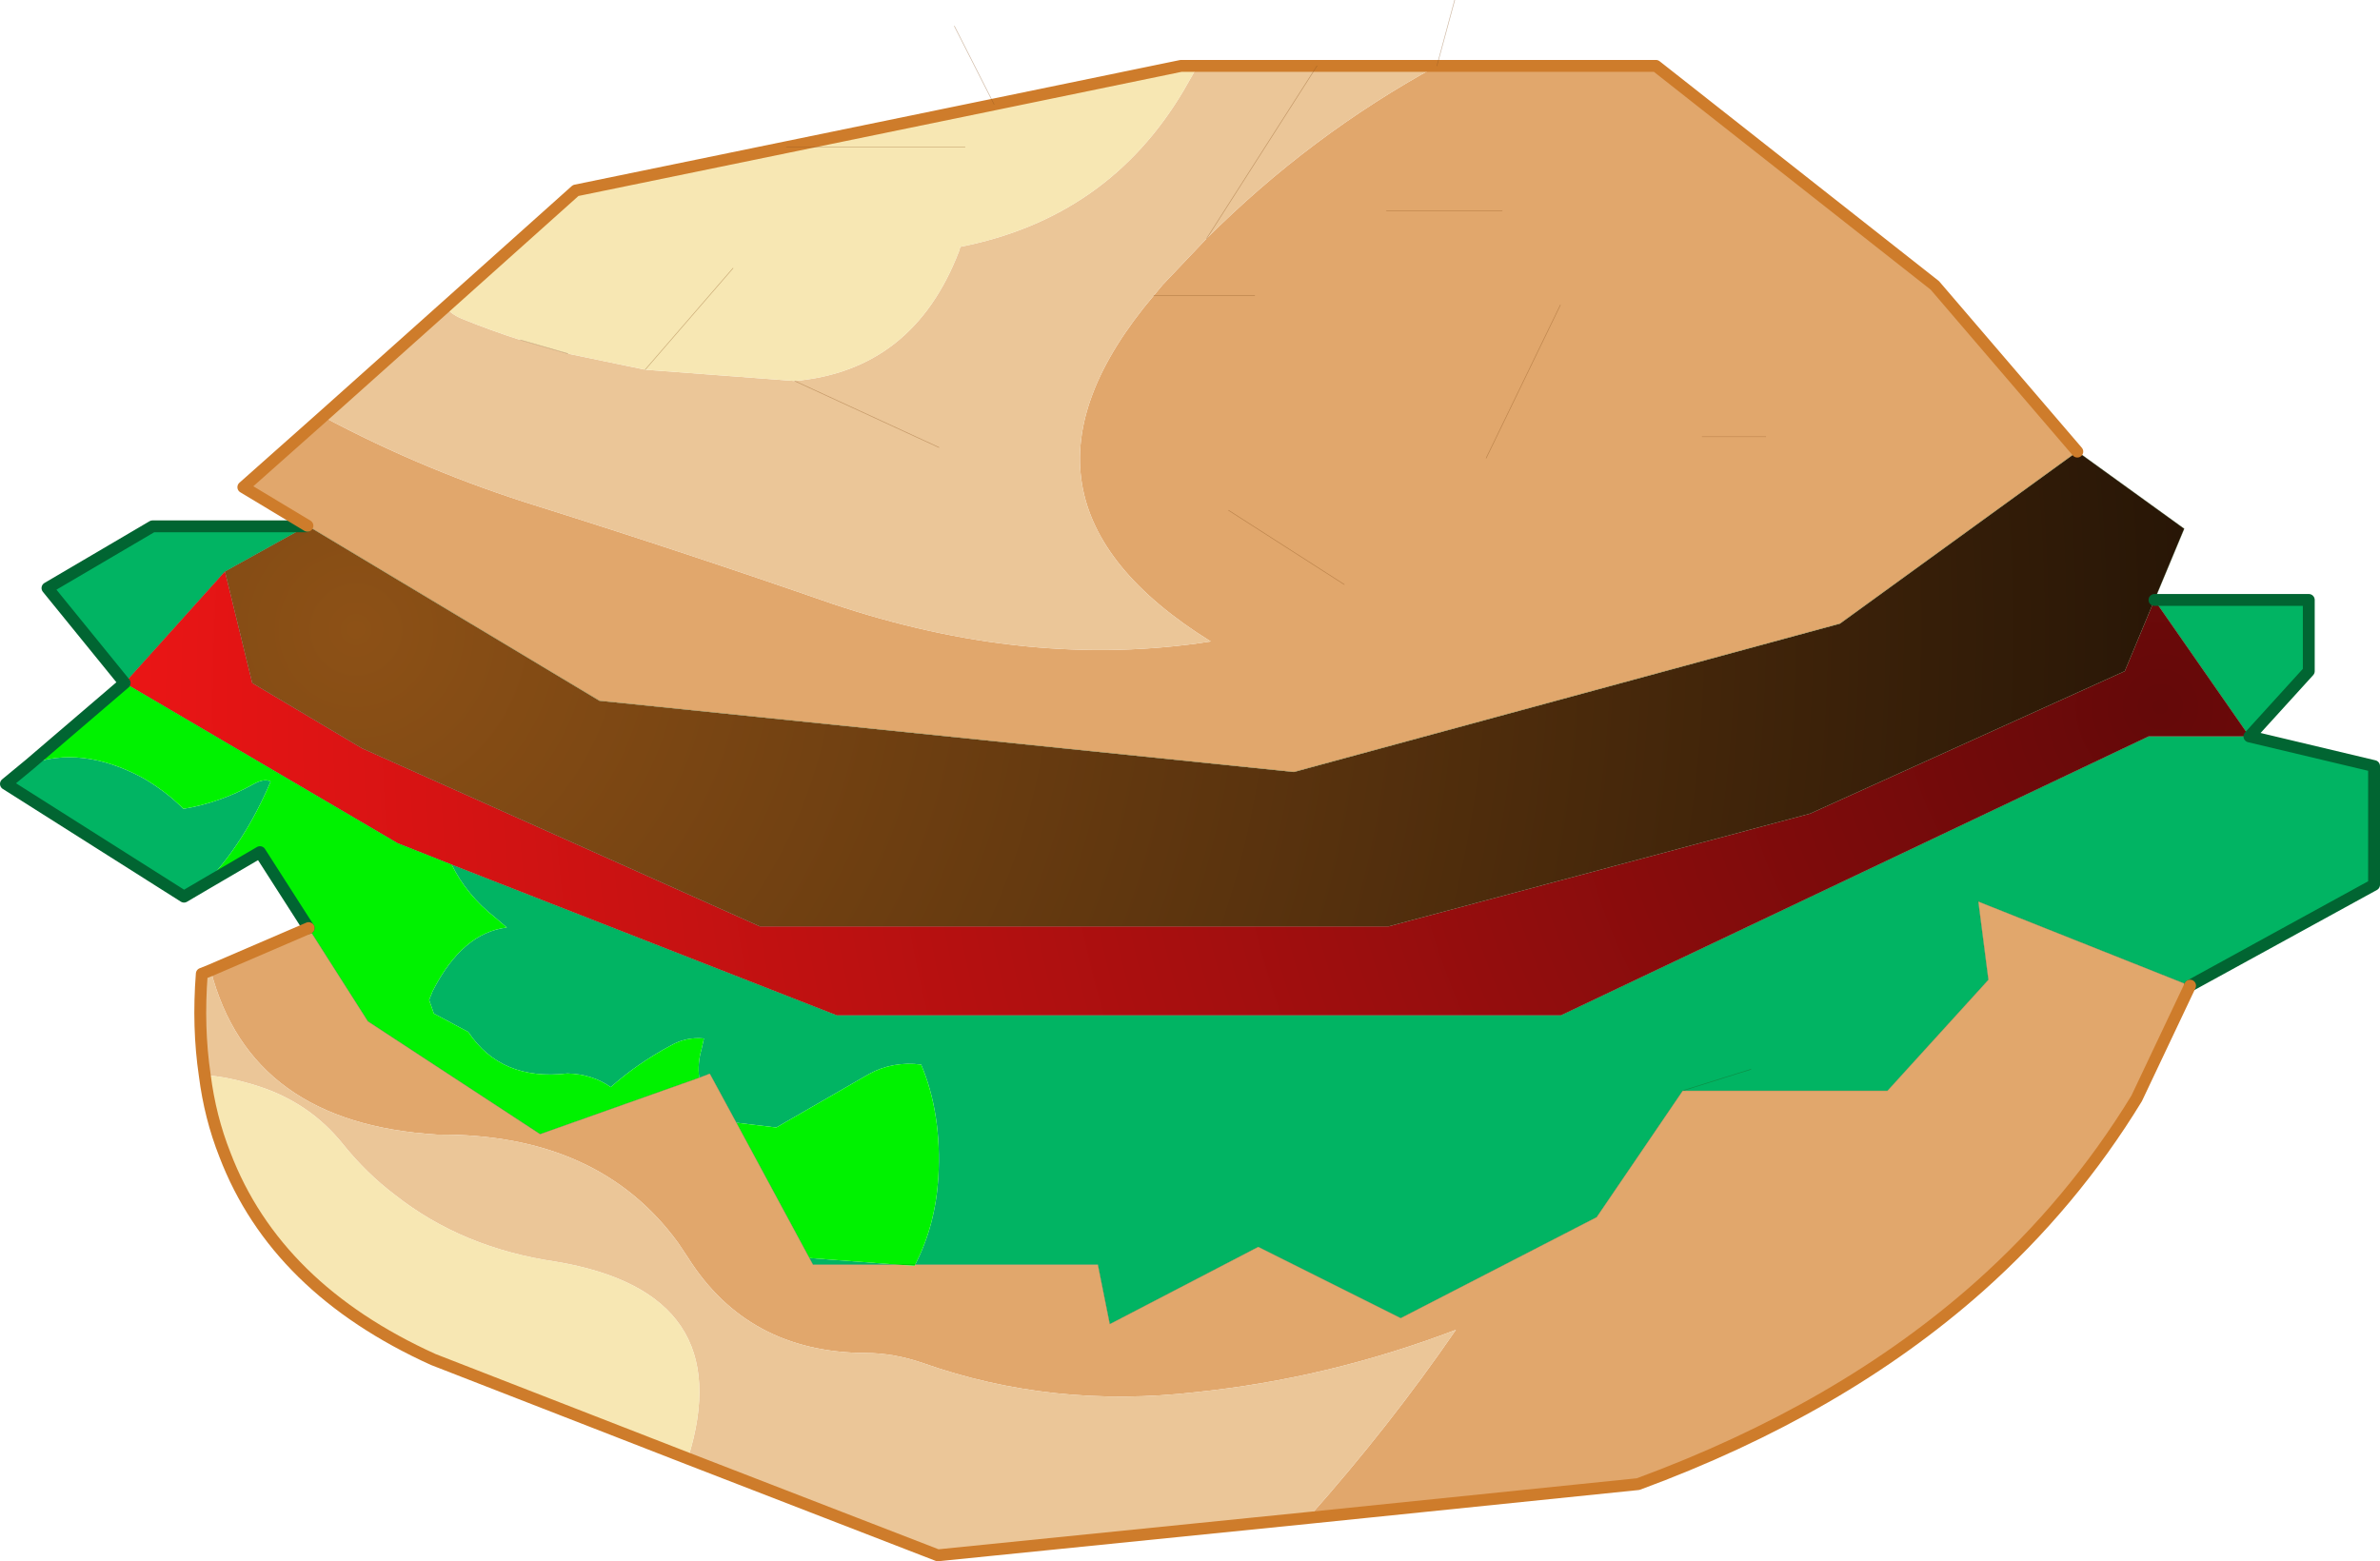
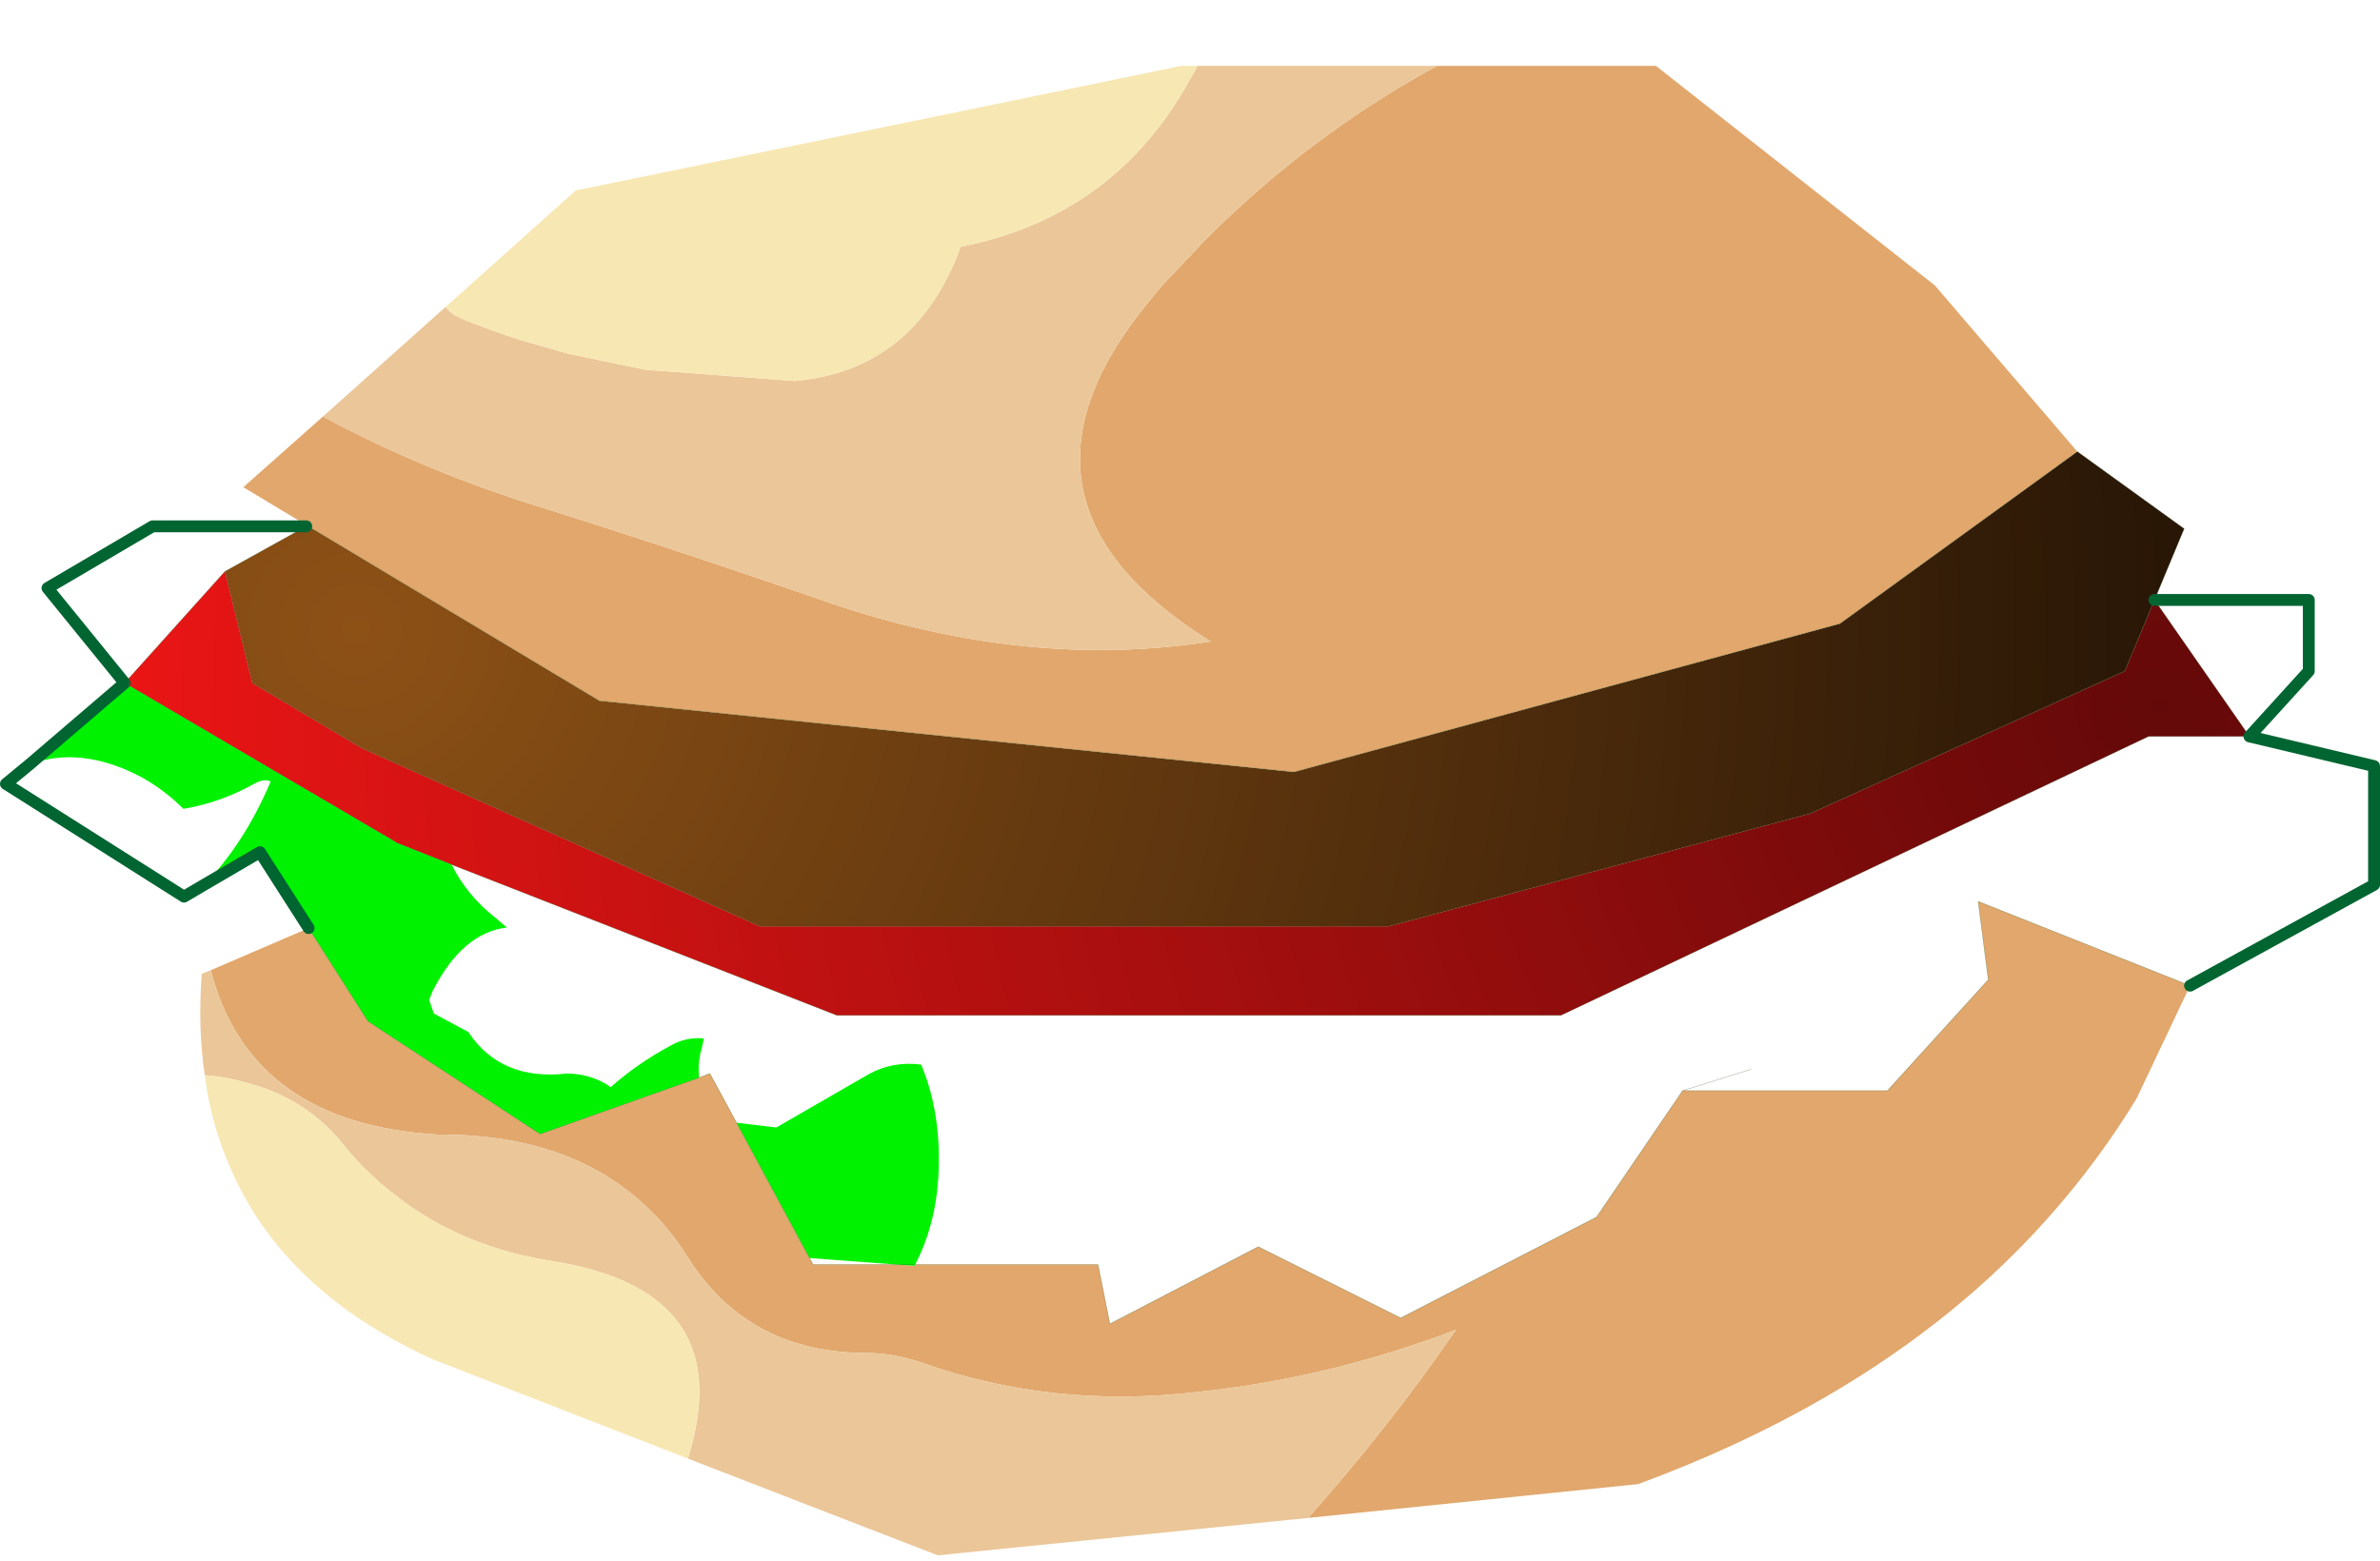
<svg xmlns="http://www.w3.org/2000/svg" xmlns:xlink="http://www.w3.org/1999/xlink" width="200.5px" height="131.55px">
  <g transform="matrix(1, 0, 0, 1, -174.75, -134.45)">
    <use xlink:href="#object-0" width="200.5" height="131.55" transform="matrix(1, 0, 0, 1, 174.75, 134.45)" />
  </g>
  <defs>
    <g transform="matrix(1, 0, 0, 1, -174.75, -134.45)" id="object-0">
      <path fill-rule="evenodd" fill="url(#gradient-R710689d81c7adf3ca635b8b7d8794495)" stroke="none" d="M349.75 172.5L358.75 179L356.25 185L353.75 191L327.25 203L291.75 212.5L238.75 212.5L205.25 197.5L196 192L193.7 182.6L200.55 178.8L200.65 178.75L225.25 193.5L283.75 199.5L329.75 187L349.75 172.5" />
      <path fill-rule="evenodd" fill="#e1a76c" stroke="none" d="M349.75 172.5L329.75 187L283.75 199.5L225.25 193.5L200.65 178.75L195.25 175.5L201.95 169.55Q210.65 174.2 220.2 177.15Q232.6 181.05 244.8 185.3Q261.4 190.9 276.75 188.5Q257.45 176.5 271.95 159.35L272.7 158.45L276.4 154.55Q285.1 145.85 295.8 140L314.25 140L337.75 158.5L349.75 172.5M359.25 217.5L354.75 227Q349.35 235.85 341.5 242.85Q329.85 253.2 312.75 259.5L284.95 262.35Q291.8 254.65 297.4 246.5Q286.65 250.6 275.5 251.75Q263.4 253.15 252.5 249.3Q250.05 248.45 247.65 248.45Q237.75 248.4 232.7 240.4L231.9 239.2Q225.2 229.95 211.6 230.05Q195.85 229.1 192.5 216.2L200.75 212.65L205.75 220.5L220.25 230L233.65 225.25L234.55 224.9L236.8 229.05L242.95 240.45L243.25 241L250.25 241L251.8 241.1L251.85 241L267.25 241L268.25 246L280.75 239.5L292.75 245.5L309.25 237L316.5 226.35L333.75 226.35L342.25 217L341.4 210.4L359.25 217.5M280.45 159.35L271.95 159.35L280.45 159.35M299.95 173.05L306.2 160.15L299.95 173.05M323.5 171.25L318.15 171.25L323.5 171.25M301.3 152.2L291.55 152.2L301.3 152.2M288 183.7L278.25 177.45L288 183.7" />
-       <path fill-rule="evenodd" fill="#01b463" stroke="none" d="M200.55 178.8L193.7 182.6L185.25 192L178.75 184L187.6 178.8L200.55 178.8M356.25 185L369.25 185L369.25 191L364.25 196.5L374.75 199L374.75 209L359.25 217.5L341.4 210.4L342.25 217L333.75 226.35L316.5 226.35L309.25 237L292.75 245.5L280.75 239.5L268.25 246L267.25 241L251.85 241Q253.55 237.7 253.8 233.65Q254.1 228.3 252.35 224.15Q249.95 223.85 247.95 224.95L240.15 229.45L236.8 229.05L234.55 224.9L233.65 225.25Q233.5 224.05 233.85 222.85L234.05 221.95Q232.55 221.8 231.25 222.55Q228.45 224.05 226.2 226.05Q224.65 224.95 222.55 224.9Q216.95 225.55 214.2 221.4L211.3 219.85L210.9 218.7L211.2 217.95Q213.7 213.05 217.45 212.6L216.45 211.75Q214.05 209.85 212.8 207.3L245.25 220L306.25 220L355.75 196.5L364.25 196.5L356.25 185M191.95 209L190.25 210L175.25 200.5L177.25 198.85Q181.6 197.25 186.7 199.95Q188.65 201.05 190.2 202.6Q193.25 202.1 196.05 200.55Q197 200 197.55 200.3Q195.35 205.5 191.95 209M322.25 224.55L316.5 226.35L322.25 224.55M250.25 241L243.25 241L242.95 240.45L250.25 241" />
      <path fill-rule="evenodd" fill="url(#gradient-Rc6ed05e90ed9be4fa7f7b0226babcbae)" stroke="none" d="M193.7 182.6L196 192L205.25 197.5L238.75 212.5L291.75 212.5L327.25 203L353.75 191L356.25 185L364.25 196.5L355.75 196.5L306.25 220L245.25 220L212.8 207.3L208.25 205.5L185.25 192L193.7 182.6" />
      <path fill-rule="evenodd" fill="#ebc698" stroke="none" d="M284.95 262.35L253.75 265.5L232.7 257.35Q237.1 243.35 221.55 240.75Q213.7 239.6 208.05 235.15Q205.6 233.3 203.6 230.8Q200.85 227.4 196.6 226Q193.95 225.15 192 225.05Q191.4 221 191.75 216.5L192.5 216.2Q195.85 229.1 211.6 230.05Q225.2 229.95 231.9 239.2L232.7 240.4Q237.75 248.4 247.65 248.45Q250.05 248.45 252.5 249.3Q263.4 253.15 275.5 251.75Q286.65 250.6 297.4 246.5Q291.8 254.65 284.95 262.35M275.65 140L285.7 140L295.8 140Q285.1 145.85 276.4 154.55L272.7 158.45L271.95 159.35Q257.45 176.5 276.75 188.5Q261.4 190.9 244.8 185.3Q232.6 181.05 220.2 177.15Q210.65 174.2 201.95 169.55L212.3 160.3Q212.7 160.9 213.65 161.3Q216.1 162.3 218.6 163.1L222.6 164.25L229.1 165.6L241.7 166.55Q251.7 165.65 255.55 155.6L255.65 155.25Q268.1 152.8 274.45 142.1L275.65 140M253.85 172.15L241.7 166.55L253.85 172.15M285.7 140L276.4 154.55L285.7 140" />
      <path fill-rule="evenodd" fill="#f7e7b3" stroke="none" d="M232.7 257.35L211.25 249Q198 243 193.7 231.75Q192.45 228.6 192 225.05Q193.95 225.15 196.6 226Q200.85 227.4 203.6 230.8Q205.6 233.3 208.05 235.15Q213.7 239.6 221.55 240.75Q237.1 243.35 232.7 257.35M258.5 143.25L274.25 140L275.65 140L274.45 142.1Q268.1 152.8 255.65 155.25L255.55 155.6Q251.7 165.65 241.7 166.55L229.1 165.6L222.6 164.25L218.6 163.1Q216.1 162.3 213.65 161.3Q212.7 160.9 212.3 160.3L223.25 150.5L241 146.85L258.5 143.25M236.5 157.05L229.1 165.6L236.5 157.05M256.05 146.85L241 146.85L256.05 146.85" />
      <path fill-rule="evenodd" fill="#00f200" stroke="none" d="M200.75 212.65L196.65 206.25L191.95 209Q195.35 205.5 197.55 200.3Q197 200 196.05 200.55Q193.25 202.1 190.2 202.6Q188.65 201.05 186.7 199.95Q181.6 197.25 177.25 198.85L185.25 192L208.25 205.5L212.8 207.3Q214.05 209.85 216.45 211.75L217.45 212.6Q213.7 213.05 211.2 217.95L210.9 218.7L211.3 219.85L214.2 221.4Q216.95 225.55 222.55 224.9Q224.65 224.95 226.2 226.05Q228.45 224.05 231.25 222.55Q232.55 221.8 234.05 221.95L233.85 222.85Q233.5 224.05 233.65 225.25L220.25 230L205.75 220.5L200.75 212.65M236.8 229.05L240.15 229.45L247.95 224.95Q249.95 223.85 252.35 224.15Q254.1 228.3 253.8 233.65Q253.55 237.7 251.85 241L250.25 241L251.85 241L251.8 241.1L250.25 241L242.95 240.45L236.8 229.05" />
      <path fill="none" stroke="#214a0f" stroke-opacity="0.361" stroke-width="0.05" stroke-linecap="round" stroke-linejoin="round" d="M356.25 185L358.75 179L349.75 172.5L329.75 187L283.75 199.5L225.25 193.5L200.65 178.75L200.55 178.8L193.7 182.6L196 192L205.25 197.5L238.75 212.5L291.75 212.5L327.25 203L353.75 191L356.25 185L364.25 196.5L355.75 196.5L306.25 220L245.25 220L212.8 207.3L208.25 205.5L185.25 192L193.7 182.6M316.5 226.35L333.75 226.35L342.25 217L341.4 210.4L359.25 217.5M200.75 212.65L205.75 220.5L220.25 230L233.65 225.25L234.55 224.9L236.8 229.05L242.95 240.45L243.25 241L250.25 241L251.85 241L267.25 241L268.25 246L280.75 239.5L292.75 245.5L309.25 237L316.5 226.35L322.25 224.55" />
      <path fill="none" stroke="#016532" stroke-width="1" stroke-linecap="round" stroke-linejoin="round" d="M356.25 185L369.25 185L369.25 191L364.25 196.5L374.75 199L374.75 209L359.25 217.5M200.75 212.65L196.65 206.25L191.95 209L190.25 210L175.25 200.5L177.25 198.85L185.25 192L178.75 184L187.6 178.8L200.55 178.8" />
-       <path fill="none" stroke="#ce7c2b" stroke-width="1" stroke-linecap="round" stroke-linejoin="round" d="M359.25 217.5L354.75 227Q349.35 235.85 341.5 242.85Q329.85 253.2 312.75 259.5L284.95 262.35L253.75 265.5L232.7 257.35L211.25 249Q198 243 193.7 231.75Q192.45 228.6 192 225.05Q191.4 221 191.75 216.5L192.5 216.2L200.75 212.65M295.8 140L314.25 140L337.75 158.5L349.75 172.5M275.65 140L285.7 140L295.8 140M258.5 143.25L274.25 140L275.65 140M201.95 169.55L212.3 160.3L223.25 150.5L241 146.85L258.5 143.25M201.95 169.55L195.25 175.5L200.65 178.75" />
-       <path fill="none" stroke="#86521e" stroke-opacity="0.424" stroke-width="0.05" stroke-linecap="round" stroke-linejoin="round" d="M297.3 134.45L295.8 140M271.95 159.35L280.45 159.35M241.7 166.55L253.85 172.15M276.4 154.55L285.7 140M306.2 160.15L299.95 173.05M318.15 171.25L323.5 171.25M291.55 152.2L301.3 152.2M218.6 163.1L222.6 164.25M229.1 165.6L236.5 157.05M258.5 143.25L255.15 136.65M241 146.85L256.05 146.85M278.25 177.45L288 183.7" />
    </g>
    <radialGradient gradientTransform="matrix(0.188, 0, 0, 0.188, 204.75, 187.5)" gradientUnits="userSpaceOnUse" spreadMethod="pad" id="gradient-R710689d81c7adf3ca635b8b7d8794495" cx="0" cy="0" r="819.2">
      <stop offset="0" stop-color="#8d5116" />
      <stop offset="1" stop-color="#281606" />
    </radialGradient>
    <radialGradient gradientTransform="matrix(0.209, 0, 0, 0.209, 356.75, 194)" gradientUnits="userSpaceOnUse" spreadMethod="pad" id="gradient-Rc6ed05e90ed9be4fa7f7b0226babcbae" cx="0" cy="0" r="819.2">
      <stop offset="0" stop-color="#640909" />
      <stop offset="1" stop-color="#ea1515" />
    </radialGradient>
  </defs>
</svg>